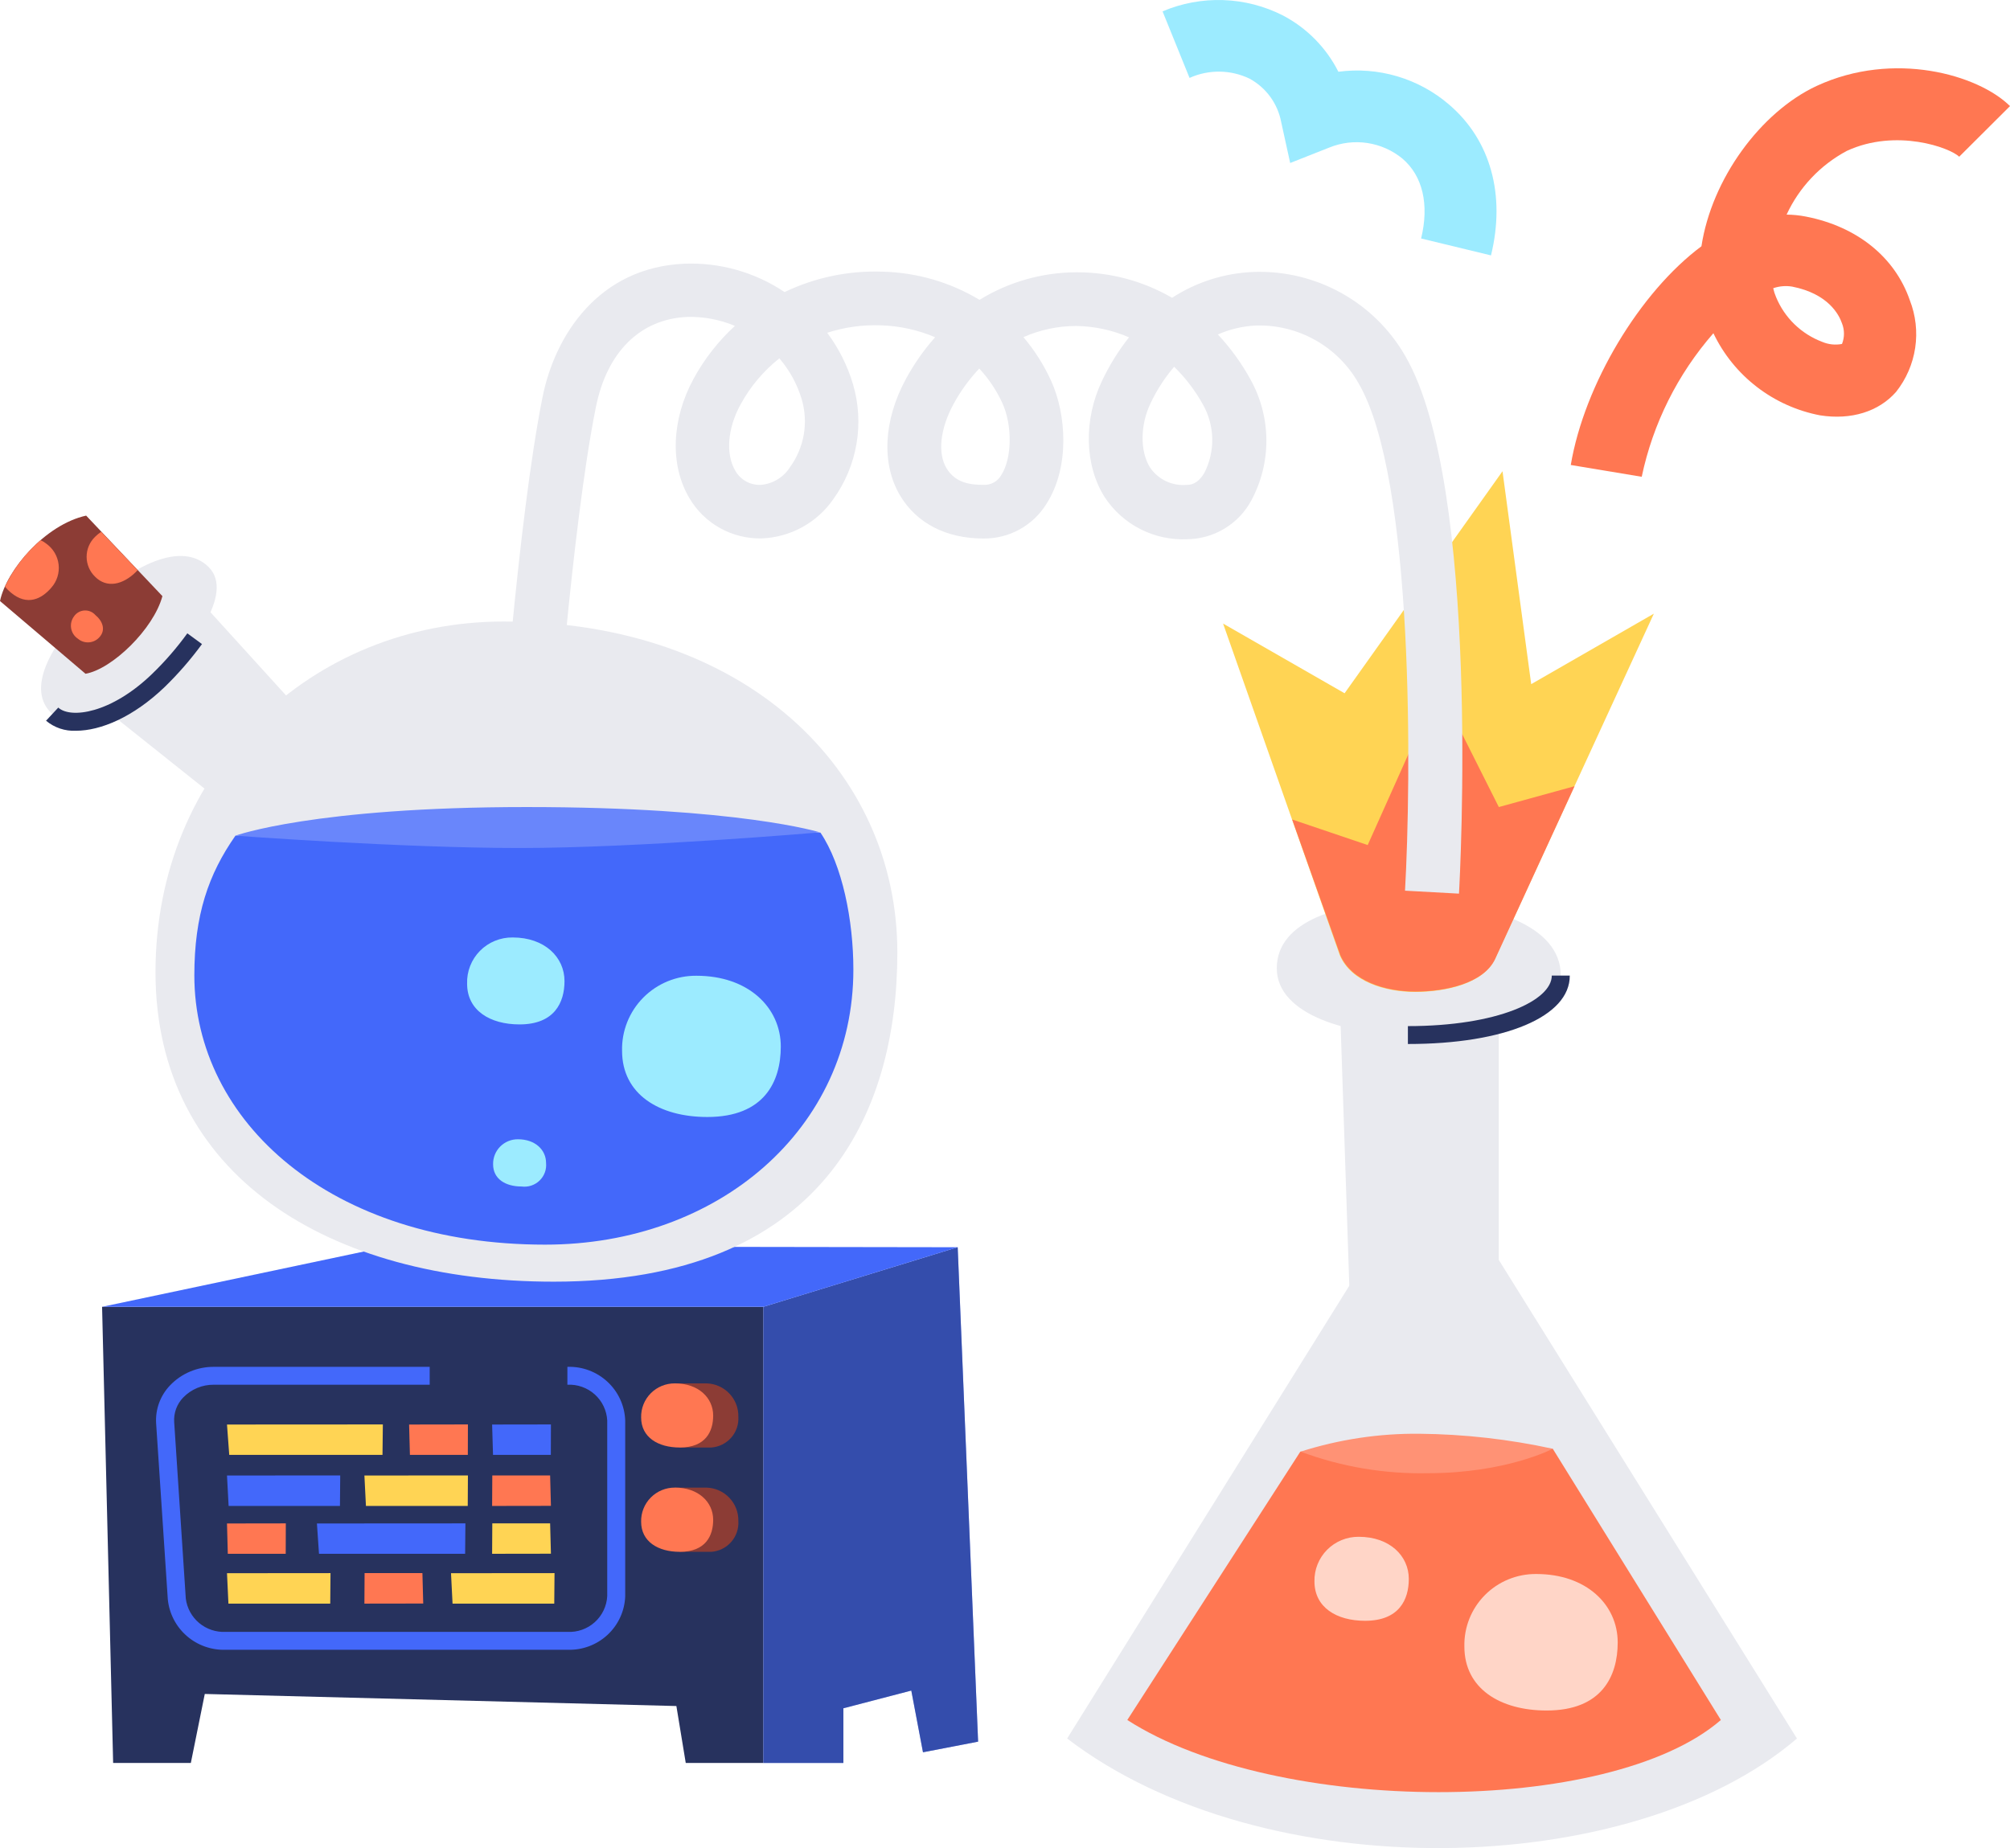
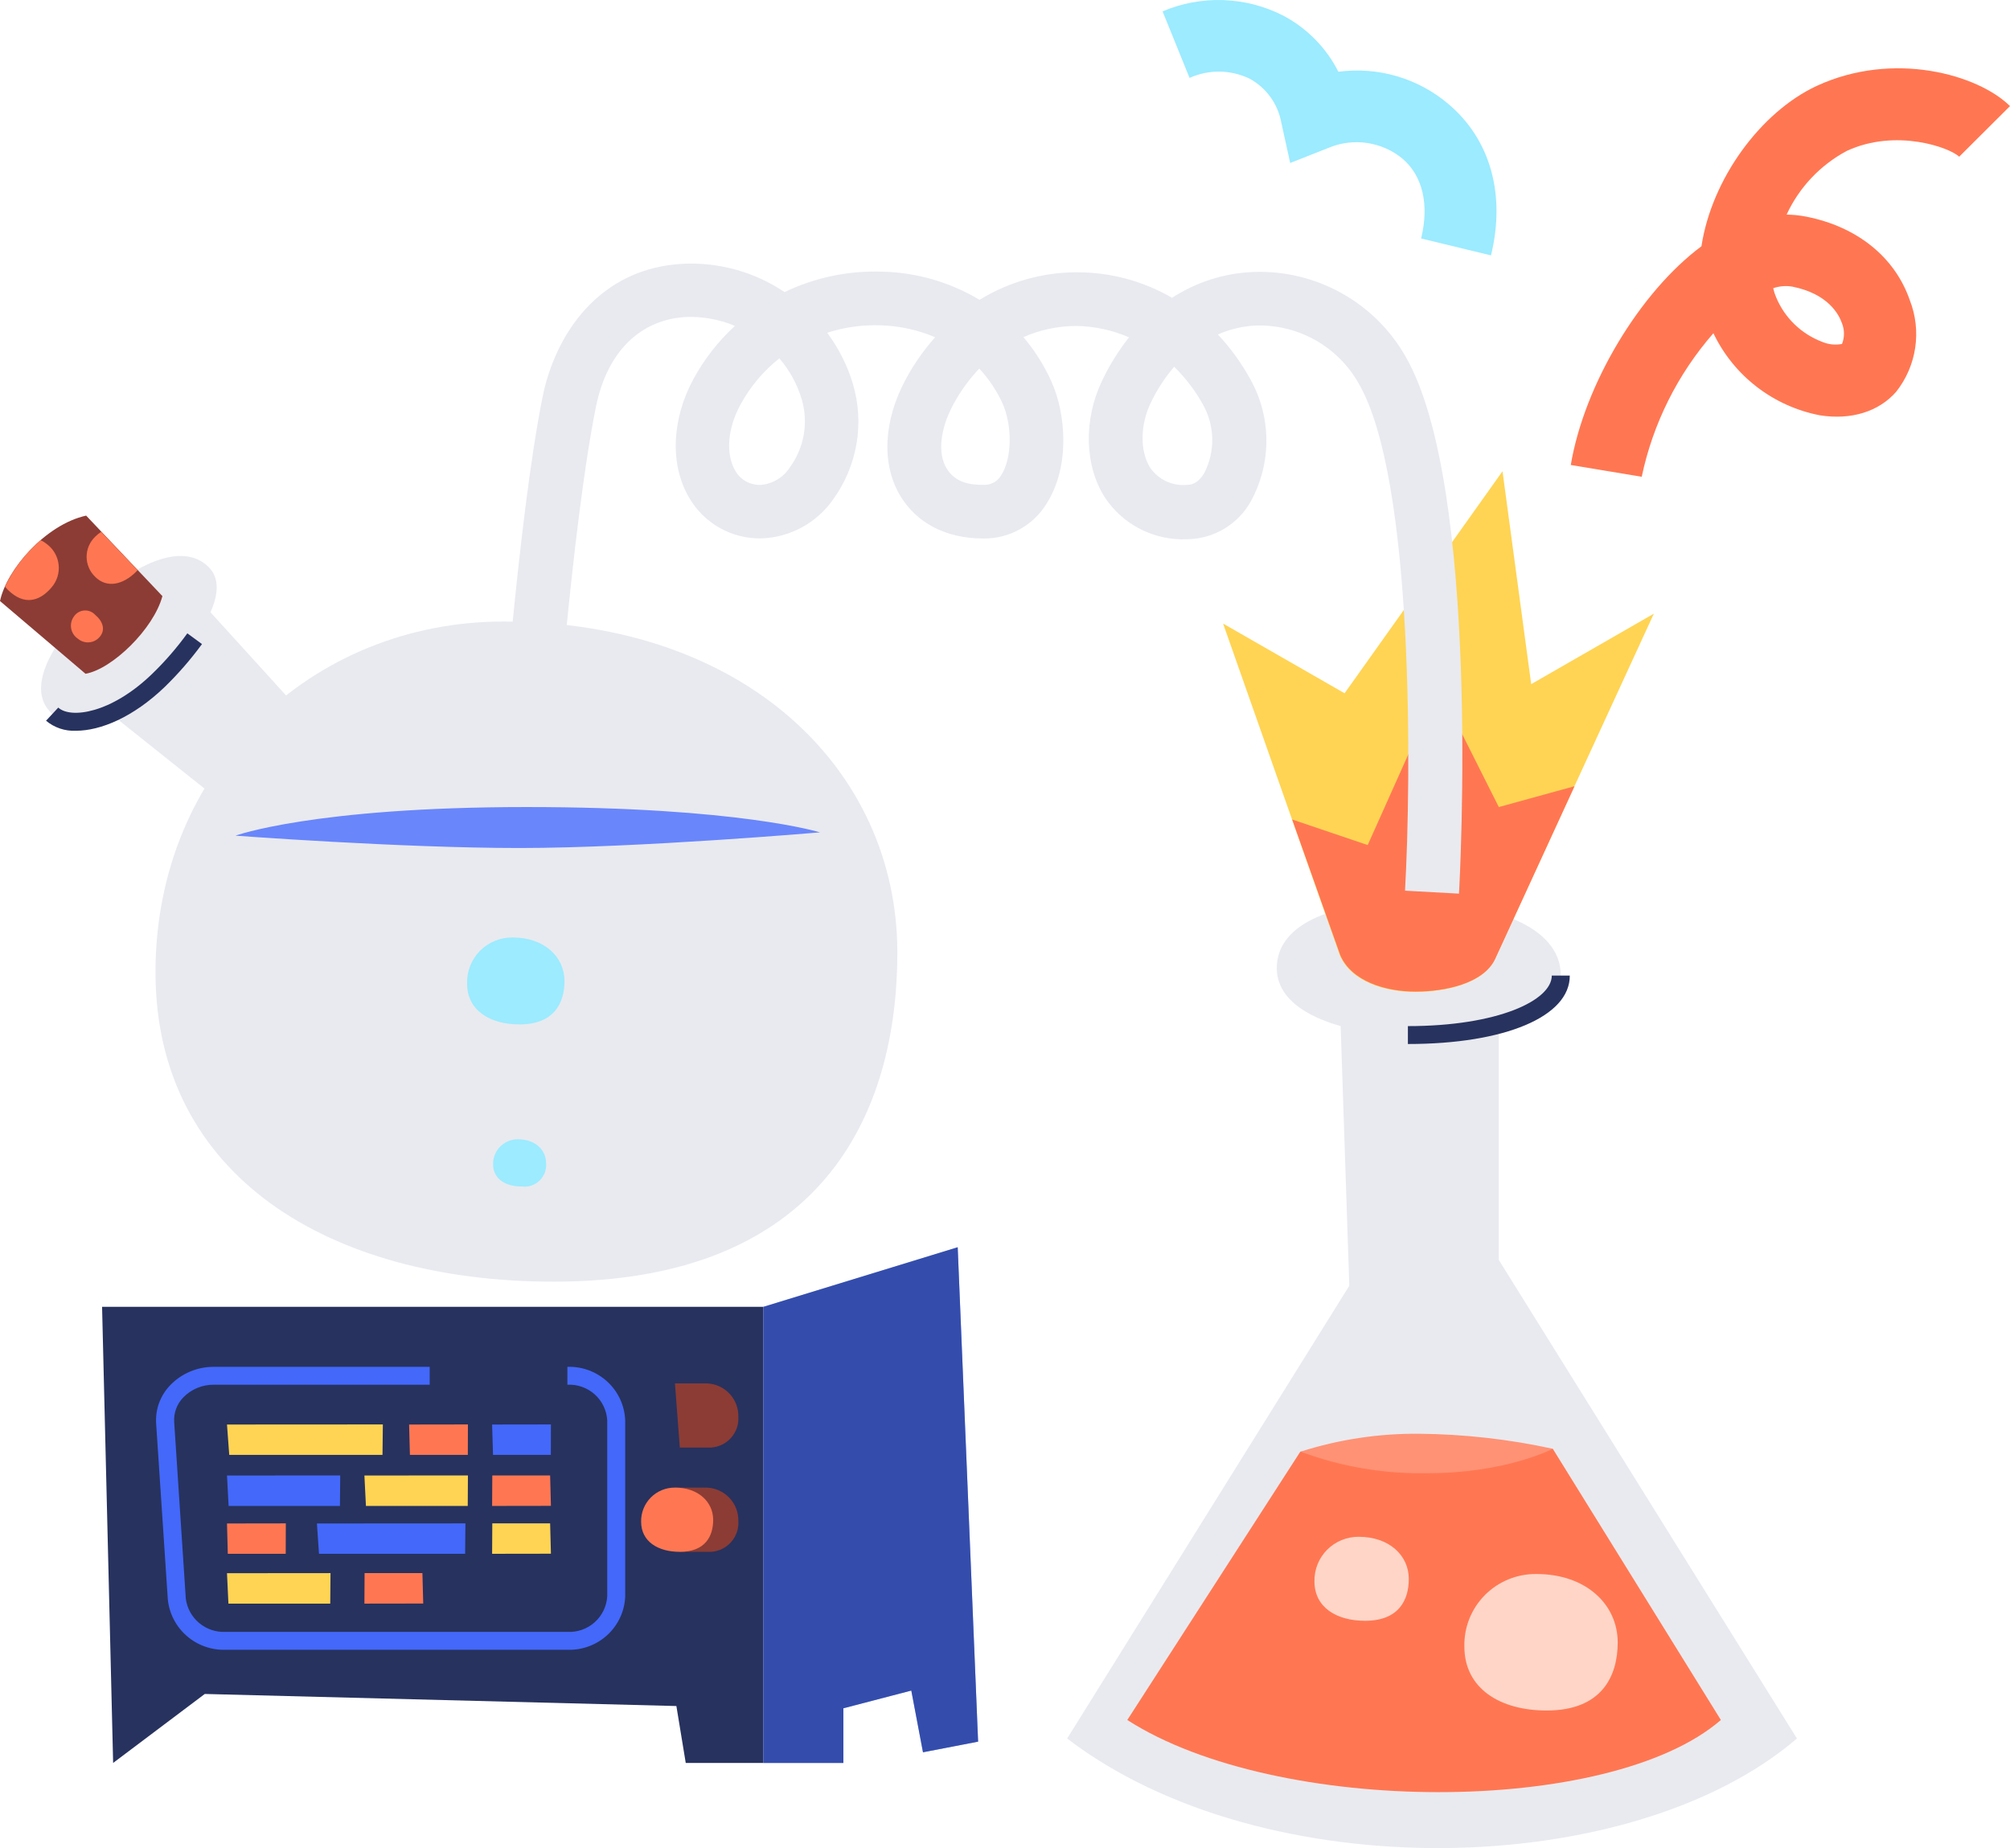
<svg xmlns="http://www.w3.org/2000/svg" width="224" height="206" viewBox="0 0 224 206" fill="none">
  <path d="M159.597 128.506L118.926 193.786C140.775 210.517 181.786 209.62 200.257 193.786L159.597 128.506Z" fill="#E9EAEF" />
  <path d="M149.243 109.482H167.023V165.997L151.007 162.467L149.243 109.482Z" fill="#E9EAEF" />
  <path d="M156.9 100.508C166.111 100.508 173.938 103.17 173.938 108.724C173.938 112.523 166.993 115.355 156.9 115.355C150.626 115.355 142.288 113.231 142.288 107.926C142.288 102.622 149.383 100.508 156.9 100.508Z" fill="#E9EAEF" />
  <path d="M144.913 161.809L125.63 191.722C142.288 202.431 179.39 202.461 191.778 191.722L173.046 161.49L144.913 161.809Z" fill="#FF7752" />
  <path d="M171.212 175.449C176.785 175.449 180.282 178.869 180.282 183.077C180.282 186.826 178.518 190.665 172.365 190.665C167.183 190.665 163.194 188.222 163.194 183.536C163.169 182.476 163.358 181.422 163.75 180.437C164.143 179.451 164.73 178.555 165.479 177.8C166.227 177.045 167.12 176.448 168.105 176.044C169.09 175.641 170.147 175.438 171.212 175.449Z" fill="#FFD5C7" />
  <path d="M151.418 171.301C154.856 171.301 157.001 173.415 157.001 175.998C157.001 178.311 155.918 180.664 152.13 180.664C148.943 180.664 146.487 179.169 146.487 176.277C146.472 175.625 146.589 174.978 146.831 174.372C147.073 173.766 147.434 173.215 147.894 172.751C148.354 172.287 148.903 171.919 149.508 171.67C150.114 171.421 150.763 171.296 151.418 171.301Z" fill="#FFD5C7" />
  <path d="M170.641 76.259L167.444 52.528L149.844 77.276L136.304 69.508L149.333 106.53C150.596 109.412 154.344 110.569 157.702 110.569C161.059 110.569 165.279 109.651 166.572 106.959L184.311 68.402L170.641 76.259Z" fill="#FFD454" />
-   <path d="M11.376 145.666L12.608 196.508H21.268L22.821 188.82L75.378 190.166L76.421 196.508H85.08V145.666H11.376Z" fill="#27325E" />
+   <path d="M11.376 145.666L12.608 196.508L22.821 188.82L75.378 190.166L76.421 196.508H85.08V145.666H11.376Z" fill="#27325E" />
  <path d="M106.728 139.026L85.08 145.666V196.508H93.99V190.416L101.557 188.442L102.86 195.321L109.003 194.135L106.728 139.026Z" fill="#4368FA" />
  <path opacity="0.5" d="M106.728 139.026L85.08 145.666V196.508H93.99V190.416L101.557 188.442L102.86 195.321L109.003 194.135L106.728 139.026Z" fill="#27325E" />
-   <path d="M11.376 145.666L43.277 138.926L106.728 139.025L85.08 145.666H11.376Z" fill="#4368FA" />
  <path d="M9.682 67.853C14.633 62.968 20.285 60.225 23.262 63.217C26.238 66.208 21.057 72.589 17.699 75.84C12.688 80.566 7.677 81.324 5.813 79.569C2.836 76.887 5.673 71.842 9.682 67.853Z" fill="#E9EAEF" />
  <path d="M56.125 69.279C83.115 69.279 100.003 85.851 100.003 106.171C100.003 124.309 91.484 142.864 61.708 142.864C36.652 142.864 17.329 131.039 17.329 108.365C17.329 85.691 34.737 69.279 56.125 69.279Z" fill="#E9EAEF" />
-   <path d="M26.238 93.149C23.232 97.447 21.658 101.993 21.658 108.724C21.658 125.016 36.822 138.736 60.745 138.736C80.099 138.736 95.102 125.774 95.102 108.076C95.102 102.562 93.869 96.419 91.434 92.81L26.238 93.149Z" fill="#4368FA" />
  <path d="M9.05 76.947L19.623 64.024L39.257 85.641L28.684 92.601L9.05 76.947Z" fill="#E9EAEF" />
  <path d="M0 66.996L9.531 75.102C12.488 74.594 17.118 70.117 18.1 66.447L9.601 57.473C5.061 58.471 0.732 63.516 0 66.996Z" fill="#8C3C35" />
  <path d="M15.334 63.546L11.275 59.278C11.035 59.441 10.811 59.624 10.604 59.827C10.303 60.117 10.064 60.464 9.901 60.847C9.737 61.231 9.653 61.643 9.653 62.06C9.653 62.477 9.737 62.889 9.901 63.273C10.064 63.656 10.303 64.003 10.604 64.293C11.906 65.6 13.7 65.181 15.144 63.755C15.213 63.691 15.277 63.621 15.334 63.546Z" fill="#FF7752" />
  <path d="M0.551 65.39C0.744 65.626 0.959 65.843 1.193 66.038C3.037 67.594 4.66 66.756 5.733 65.49C6.036 65.143 6.264 64.737 6.402 64.298C6.539 63.859 6.584 63.396 6.533 62.939C6.482 62.482 6.337 62.04 6.106 61.642C5.875 61.243 5.564 60.897 5.192 60.624C4.99 60.46 4.768 60.322 4.53 60.215C2.852 61.642 1.496 63.405 0.551 65.39Z" fill="#FF7752" />
  <path d="M11.125 70.974C11.776 70.206 11.465 69.249 10.614 68.541C10.462 68.373 10.274 68.241 10.063 68.156C9.853 68.07 9.626 68.034 9.399 68.048C9.173 68.062 8.952 68.128 8.755 68.239C8.557 68.35 8.387 68.505 8.258 68.691C8.114 68.88 8.01 69.097 7.953 69.327C7.896 69.558 7.887 69.798 7.926 70.032C7.966 70.266 8.053 70.49 8.182 70.69C8.312 70.89 8.481 71.061 8.679 71.193C8.853 71.341 9.055 71.454 9.273 71.523C9.491 71.592 9.72 71.617 9.948 71.597C10.176 71.576 10.398 71.511 10.6 71.404C10.802 71.297 10.98 71.151 11.125 70.974Z" fill="#FF7752" />
-   <path d="M77.624 108.764C83.396 108.764 87.014 112.304 87.014 116.661C87.014 120.539 85.19 124.508 78.826 124.508C73.464 124.508 69.325 121.975 69.325 117.129C69.299 116.033 69.496 114.943 69.902 113.924C70.309 112.904 70.917 111.977 71.692 111.196C72.466 110.416 73.39 109.798 74.409 109.38C75.428 108.963 76.521 108.753 77.624 108.764Z" fill="#9CEBFF" />
  <path d="M57.718 126.991C59.653 126.991 60.855 128.177 60.855 129.633C60.89 129.995 60.843 130.36 60.716 130.7C60.589 131.041 60.387 131.349 60.124 131.601C59.861 131.853 59.544 132.043 59.197 132.156C58.85 132.27 58.481 132.303 58.119 132.255C56.325 132.255 54.952 131.408 54.952 129.782C54.944 129.417 55.01 129.054 55.146 128.714C55.281 128.374 55.484 128.065 55.742 127.805C56 127.544 56.308 127.338 56.647 127.198C56.987 127.058 57.351 126.988 57.718 126.991Z" fill="#9CEBFF" />
  <path d="M57.138 104.496C60.685 104.496 62.91 106.68 62.91 109.362C62.91 111.745 61.788 114.188 57.899 114.188C54.602 114.188 52.056 112.632 52.056 109.651C52.033 108.976 52.148 108.304 52.394 107.675C52.64 107.045 53.011 106.472 53.486 105.99C53.962 105.508 54.53 105.127 55.158 104.871C55.785 104.614 56.459 104.486 57.138 104.496Z" fill="#9CEBFF" />
  <path d="M63.261 183.895H25.176C23.582 183.953 22.025 183.406 20.822 182.363C19.619 181.32 18.861 179.86 18.701 178.281L17.399 158.658C17.35 157.881 17.464 157.103 17.733 156.372C18.002 155.64 18.421 154.973 18.962 154.411C19.59 153.756 20.347 153.236 21.184 152.883C22.022 152.53 22.923 152.351 23.833 152.357H47.887V154.351H23.833C23.196 154.343 22.563 154.466 21.976 154.711C21.388 154.957 20.857 155.319 20.415 155.777C20.064 156.14 19.794 156.573 19.621 157.047C19.449 157.521 19.378 158.026 19.413 158.529L20.706 178.191C20.841 179.252 21.373 180.223 22.196 180.911C23.019 181.598 24.072 181.952 25.146 181.901H63.231C63.786 181.929 64.341 181.848 64.864 181.663C65.387 181.478 65.869 181.192 66.281 180.821C66.694 180.451 67.028 180.003 67.267 179.504C67.505 179.005 67.643 178.464 67.671 177.912V158.339C67.643 157.787 67.505 157.246 67.267 156.747C67.028 156.248 66.694 155.8 66.281 155.43C65.869 155.06 65.387 154.774 64.864 154.589C64.341 154.403 63.786 154.323 63.231 154.351V152.357C64.883 152.3 66.49 152.899 67.698 154.021C68.907 155.142 69.618 156.696 69.675 158.339V177.952C69.61 179.584 68.899 181.124 67.698 182.237C66.497 183.35 64.902 183.946 63.261 183.895Z" fill="#4368FA" />
  <path d="M25.297 158.788L25.547 162.168H42.626L42.666 158.778L25.297 158.788Z" fill="#FFD454" />
  <path d="M25.297 164.471L25.477 167.862H37.885L37.915 164.461L25.297 164.471Z" fill="#4368FA" />
  <path d="M40.611 164.471L40.781 167.862H52.127L52.147 164.461L40.611 164.471Z" fill="#FFD454" />
  <path d="M35.319 169.816L35.549 173.196H51.836L51.866 169.806L35.319 169.816Z" fill="#4368FA" />
  <path d="M25.297 175.36L25.457 178.75H36.803L36.833 175.35L25.297 175.36Z" fill="#FFD454" />
-   <path d="M50.262 175.36L50.433 178.75H61.768L61.798 175.35L50.262 175.36Z" fill="#FFD454" />
  <path d="M45.592 158.788L45.682 162.168H52.136L52.146 158.778L45.592 158.788Z" fill="#FF7752" />
  <path d="M25.297 169.816L25.387 173.196H31.841L31.852 169.806L25.297 169.816Z" fill="#FF7752" />
  <path d="M54.843 158.788L54.943 162.168H61.387L61.397 158.778L54.843 158.788Z" fill="#4368FA" />
  <path d="M61.397 167.852L61.307 164.461H54.863L54.843 167.862L61.397 167.852Z" fill="#FF7752" />
  <path d="M61.397 173.186L61.307 169.806H54.863L54.843 173.196L61.397 173.186Z" fill="#FFD454" />
  <path d="M47.166 178.74L47.075 175.35H40.631L40.611 178.75L47.166 178.74Z" fill="#FF7752" />
  <path d="M75.218 154.201L75.759 161.35H79.277C80.132 161.286 80.928 160.889 81.491 160.245C82.054 159.601 82.339 158.762 82.284 157.91C82.305 156.949 81.943 156.019 81.275 155.324C80.609 154.628 79.692 154.225 78.726 154.201H75.218Z" fill="#8C3C35" />
-   <path d="M75.218 154.201C77.834 154.201 79.478 155.806 79.478 157.791C79.478 159.546 78.656 161.35 75.759 161.35C73.324 161.35 71.45 160.204 71.45 158C71.438 157.502 71.526 157.007 71.711 156.544C71.895 156.081 72.172 155.659 72.523 155.305C72.875 154.95 73.295 154.67 73.758 154.48C74.221 154.291 74.718 154.196 75.218 154.201Z" fill="#FF7752" />
  <path d="M75.218 165.818L75.759 172.977H79.277C80.132 172.913 80.928 172.516 81.491 171.872C82.054 171.228 82.339 170.389 82.284 169.537C82.305 168.575 81.943 167.644 81.276 166.947C80.609 166.25 79.692 165.844 78.726 165.818H75.218Z" fill="#8C3C35" />
  <path d="M75.218 165.818C77.834 165.818 79.478 167.433 79.478 169.407C79.478 171.172 78.656 172.977 75.759 172.977C73.324 172.977 71.45 171.83 71.45 169.626C71.438 169.128 71.526 168.632 71.711 168.169C71.895 167.705 72.171 167.283 72.523 166.928C72.874 166.572 73.294 166.291 73.757 166.1C74.22 165.909 74.717 165.813 75.218 165.818Z" fill="#FF7752" />
  <path d="M156.9 116.372V114.377C166.922 114.377 172.936 111.516 172.936 108.744H174.94C174.97 113.311 167.714 116.372 156.9 116.372Z" fill="#27325E" />
  <path d="M8.469 81.454C7.254 81.514 6.062 81.115 5.131 80.337L6.494 78.871C7.867 80.137 12.387 79.529 16.948 75.122C18.389 73.731 19.703 72.216 20.877 70.595L22.51 71.792C21.261 73.5 19.87 75.101 18.351 76.578C14.843 79.948 11.205 81.454 8.469 81.454Z" fill="#27325E" />
  <path d="M26.239 93.149C26.239 93.149 44.67 94.525 57.899 94.525C71.129 94.525 91.384 92.781 91.384 92.781C91.384 92.781 82.364 89.959 58.671 89.959C34.978 89.959 26.239 93.149 26.239 93.149Z" fill="#6986FB" />
  <path d="M173.047 161.49C173.047 161.49 167.885 164.212 159.136 164.212C154.294 164.316 149.478 163.5 144.944 161.809C149.215 160.446 153.678 159.772 158.163 159.815C163.169 159.861 168.157 160.423 173.047 161.49Z" fill="#FF9275" />
  <path d="M182.958 53.146L175.051 51.83C176.564 42.856 182.748 32.556 189.613 27.451C190.756 19.943 196.208 12.495 202.442 9.583C211.051 5.595 220.482 8.337 224 11.826L218.337 17.47C217.335 16.473 211.322 14.269 205.809 16.822C202.858 18.4 200.504 20.893 199.104 23.921C199.825 23.929 200.543 24.002 201.249 24.14C206.942 25.247 211.171 28.647 212.835 33.463C213.495 35.15 213.702 36.979 213.435 38.77C213.168 40.56 212.436 42.25 211.312 43.673C209.387 45.877 206.301 46.844 202.833 46.296C200.268 45.805 197.856 44.721 195.791 43.131C193.726 41.541 192.066 39.489 190.946 37.143C186.955 41.712 184.205 47.221 182.958 53.146ZM197.611 32.127C197.686 32.469 197.794 32.803 197.932 33.124C198.401 34.262 199.101 35.292 199.987 36.15C200.873 37.007 201.927 37.674 203.083 38.11C203.776 38.402 204.54 38.482 205.278 38.339C205.569 37.602 205.569 36.783 205.278 36.046C204.937 35.049 203.725 32.735 199.726 31.948C199.017 31.83 198.29 31.892 197.611 32.127Z" fill="#FF7752" />
  <path d="M166.161 28.468L158.373 26.583C159.295 22.804 158.554 19.604 156.279 17.669C155.161 16.754 153.816 16.157 152.385 15.941C150.954 15.725 149.491 15.899 148.151 16.443L143.781 18.168L142.779 13.601C142.588 12.589 142.174 11.632 141.568 10.797C140.962 9.963 140.177 9.273 139.271 8.775C138.229 8.271 137.087 8.001 135.928 7.985C134.769 7.97 133.621 8.209 132.566 8.686L129.559 1.267C131.693 0.359 134.001 -0.07 136.32 0.009C138.64 0.089 140.913 0.675 142.979 1.726C145.643 3.127 147.801 5.319 149.153 7.998C151.352 7.703 153.59 7.877 155.717 8.508C157.844 9.139 159.812 10.212 161.49 11.657C166.121 15.615 167.804 21.738 166.161 28.468Z" fill="#9CEBFF" />
  <path d="M167.033 89.959L160.308 76.578L152.42 94.196L144.001 91.345L149.373 106.49C150.636 109.372 154.385 110.529 157.742 110.529C161.1 110.529 165.319 109.611 166.612 106.919L175.472 87.635L167.033 89.959Z" fill="#FF7752" />
  <path d="M162.593 99.611L156.579 99.281C157.261 87.177 157.661 53.415 151.398 42.716C150.264 40.709 148.601 39.049 146.587 37.915C144.573 36.781 142.285 36.218 139.972 36.285C138.506 36.353 137.065 36.691 135.723 37.282C137.132 38.788 138.347 40.463 139.341 42.268C140.498 44.337 141.114 46.663 141.129 49.032C141.145 51.4 140.561 53.734 139.431 55.818C138.735 57.098 137.709 58.17 136.458 58.924C135.208 59.678 133.777 60.086 132.315 60.106C130.501 60.19 128.697 59.8 127.082 58.977C125.466 58.153 124.095 56.923 123.104 55.409C120.859 51.86 120.749 46.765 122.814 42.447C123.629 40.724 124.638 39.099 125.82 37.601C123.96 36.793 121.957 36.363 119.927 36.335C117.904 36.338 115.903 36.763 114.054 37.581C115.293 39.043 116.325 40.667 117.121 42.407C118.855 46.176 119.236 52.109 116.61 56.177C115.874 57.367 114.841 58.347 113.612 59.021C112.382 59.696 110.998 60.042 109.594 60.026C105.455 60.026 102.168 58.331 100.324 55.26C98.209 51.73 98.449 46.854 100.965 42.228C101.866 40.564 102.956 39.008 104.212 37.591C102.308 36.78 100.269 36.33 98.199 36.265C96.161 36.186 94.125 36.466 92.185 37.093C93.468 38.813 94.438 40.743 95.052 42.796C95.694 44.961 95.83 47.243 95.452 49.469C95.073 51.694 94.189 53.804 92.867 55.639C91.967 56.941 90.773 58.015 89.381 58.775C87.988 59.535 86.436 59.96 84.849 60.016C83.232 60.044 81.637 59.643 80.228 58.855C78.819 58.066 77.646 56.918 76.831 55.529C74.636 51.85 74.827 46.745 77.302 42.208C78.5 40.009 80.054 38.021 81.902 36.325C80.217 35.618 78.399 35.278 76.57 35.328C71.349 35.567 67.641 39.227 66.408 45.379C63.692 58.8 61.687 86.549 61.667 86.848L55.654 86.419C55.744 85.272 57.708 57.992 60.465 44.252C61.848 37.352 66.719 29.824 76.25 29.395C80.222 29.236 84.141 30.343 87.435 32.556C90.846 30.922 94.606 30.142 98.389 30.283C102.194 30.382 105.907 31.464 109.163 33.423C112.397 31.43 116.123 30.366 119.927 30.352H120.058C123.77 30.351 127.416 31.332 130.621 33.194C133.339 31.428 136.488 30.432 139.731 30.313C143.136 30.195 146.509 31.007 149.483 32.659C152.458 34.311 154.922 36.74 156.609 39.685C165.028 54.173 162.703 97.766 162.593 99.611ZM130.852 40.882C129.799 42.112 128.916 43.477 128.226 44.94C127.053 47.373 127.033 50.334 128.176 52.129C128.626 52.787 129.246 53.312 129.971 53.649C130.696 53.986 131.499 54.122 132.295 54.043C132.576 54.043 133.427 54.043 134.219 52.707C134.821 51.525 135.122 50.214 135.096 48.89C135.069 47.565 134.717 46.267 134.069 45.109C133.209 43.552 132.125 42.128 130.852 40.882ZM109.133 41.081C108 42.28 107.03 43.621 106.247 45.07C104.773 47.792 104.473 50.524 105.485 52.199C106.497 53.874 108.211 54.043 109.584 54.043C109.988 54.069 110.392 53.979 110.747 53.785C111.101 53.59 111.394 53.3 111.589 52.947C112.791 51.082 112.841 47.393 111.689 44.89C111.042 43.495 110.18 42.21 109.133 41.081ZM86.853 39.944C85.082 41.351 83.613 43.097 82.534 45.08C81.07 47.732 80.85 50.643 81.953 52.488C82.24 52.991 82.665 53.404 83.177 53.679C83.689 53.954 84.268 54.08 84.849 54.043C85.501 53.977 86.129 53.763 86.685 53.417C87.241 53.071 87.71 52.603 88.056 52.049C88.836 50.968 89.357 49.725 89.579 48.413C89.801 47.101 89.719 45.757 89.339 44.481C88.837 42.813 87.991 41.268 86.853 39.944Z" fill="#E9EAEF" />
</svg>